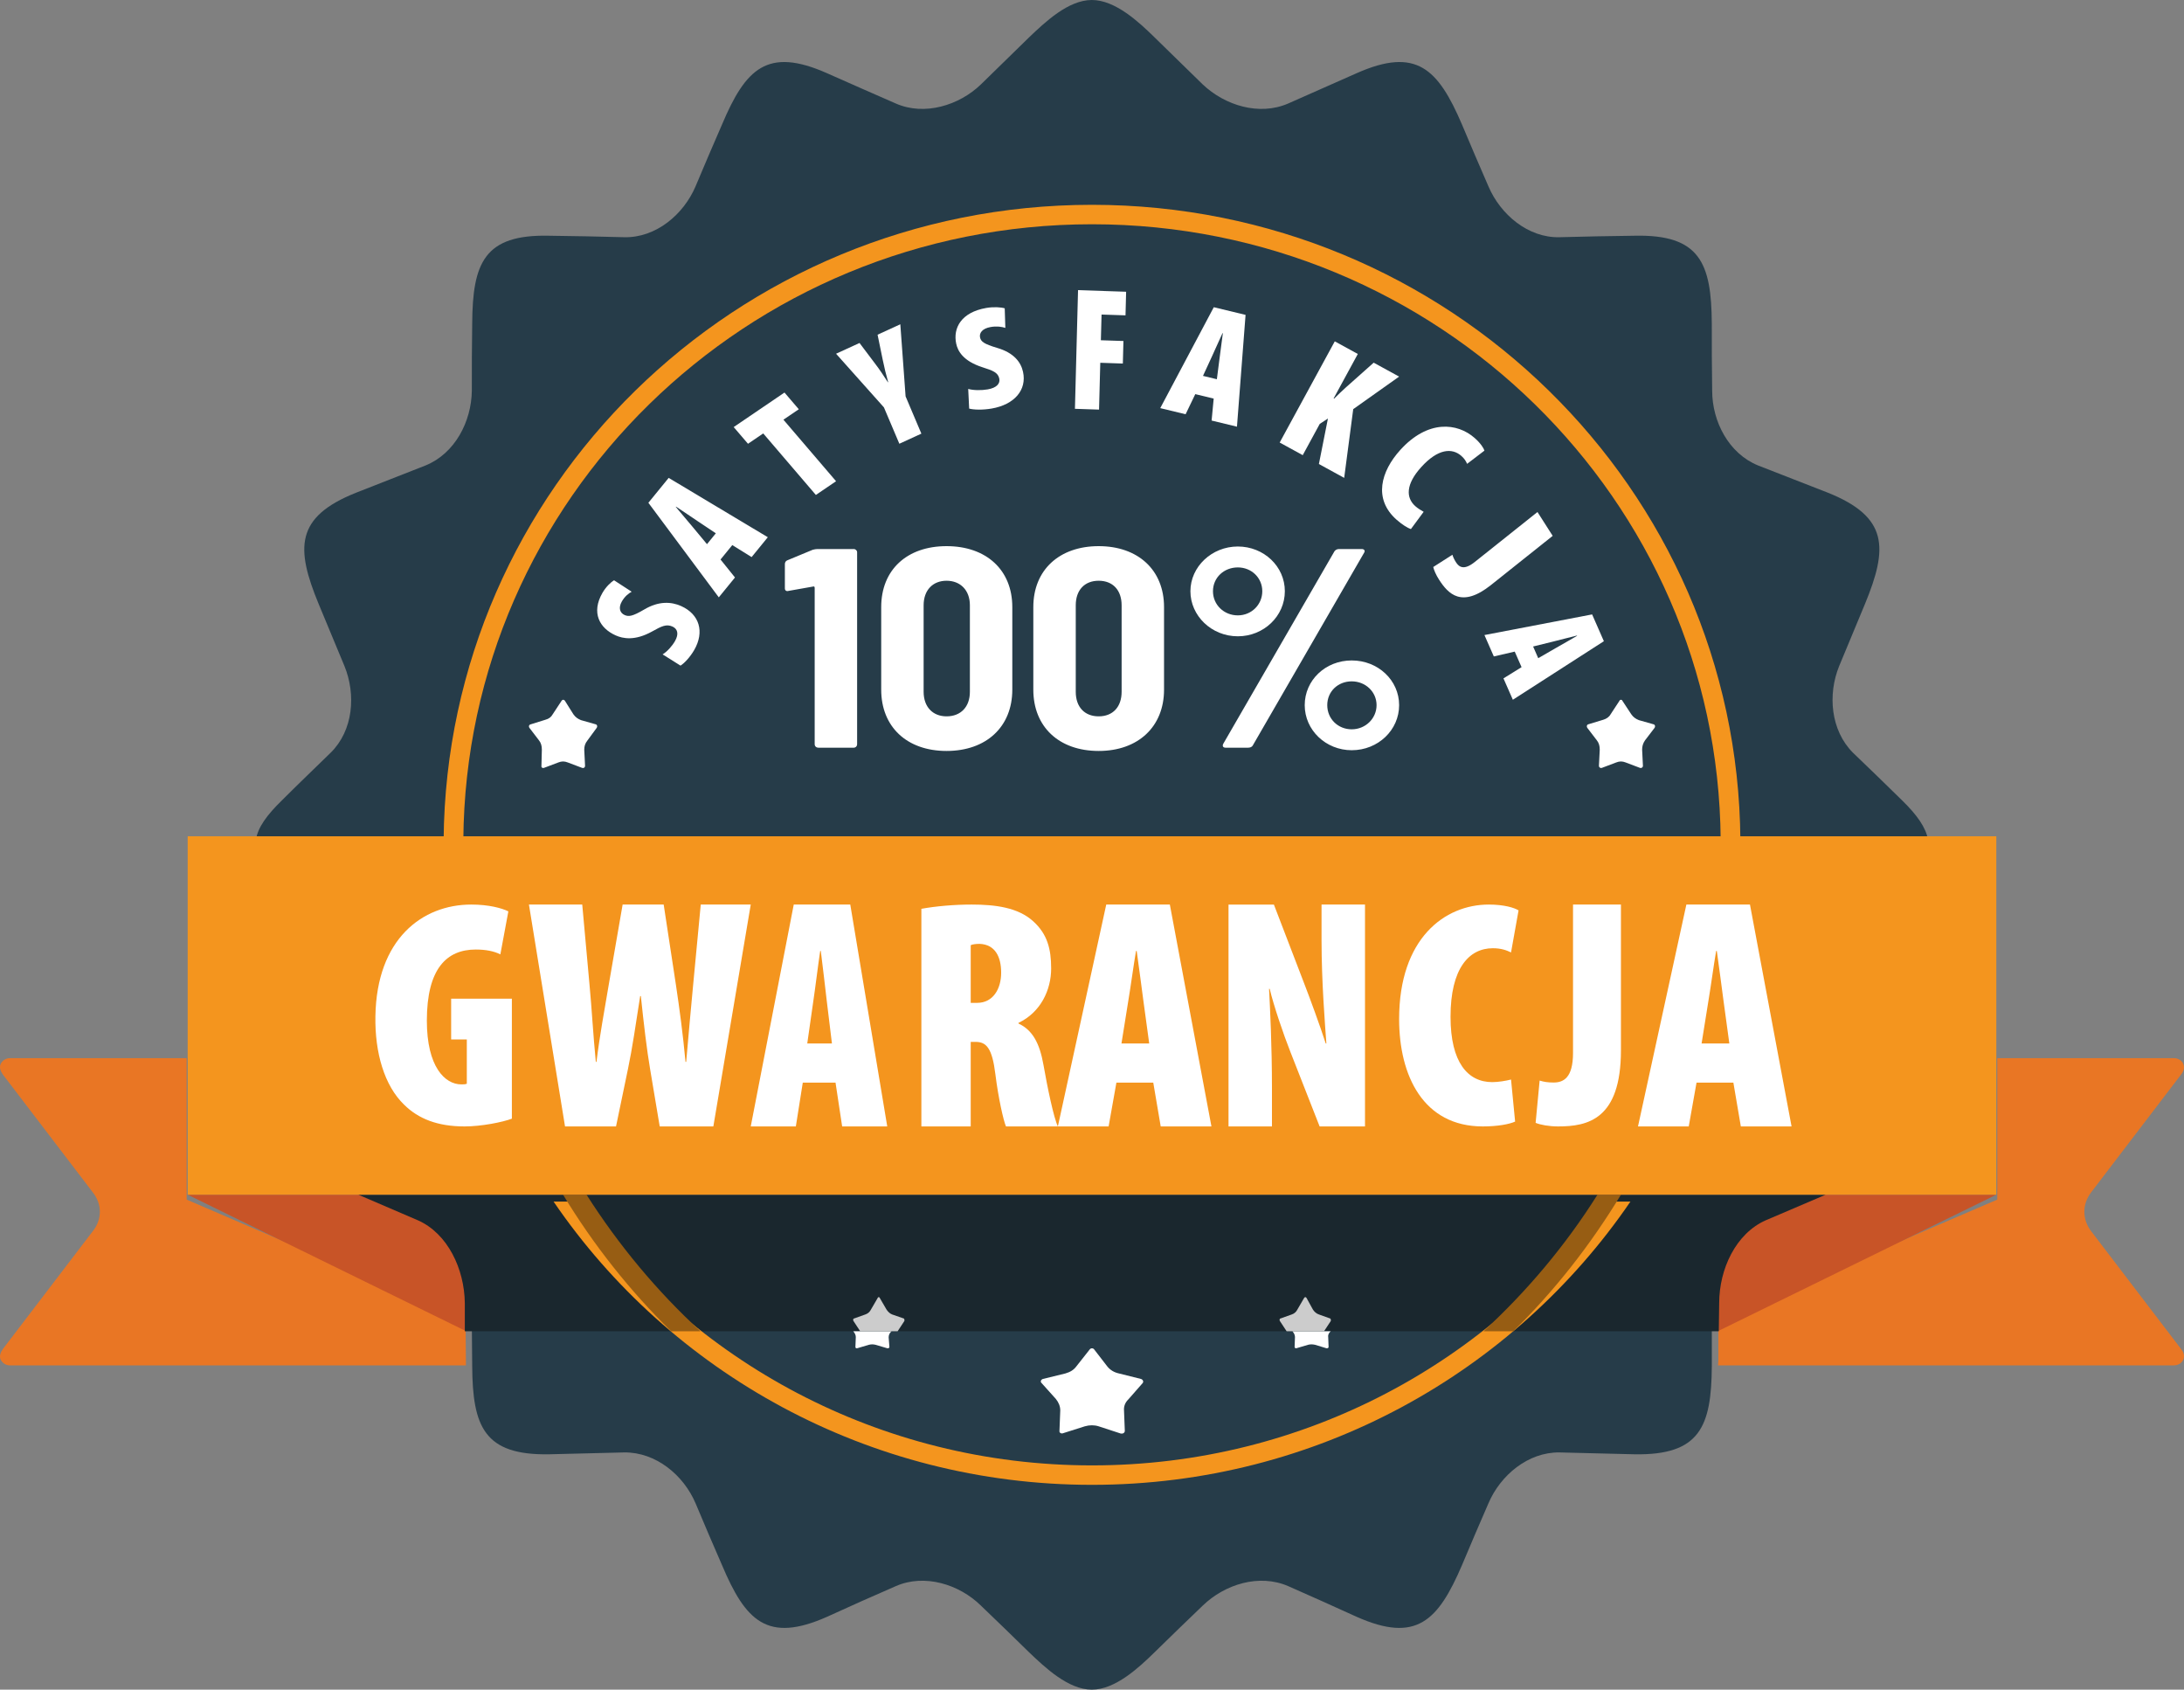
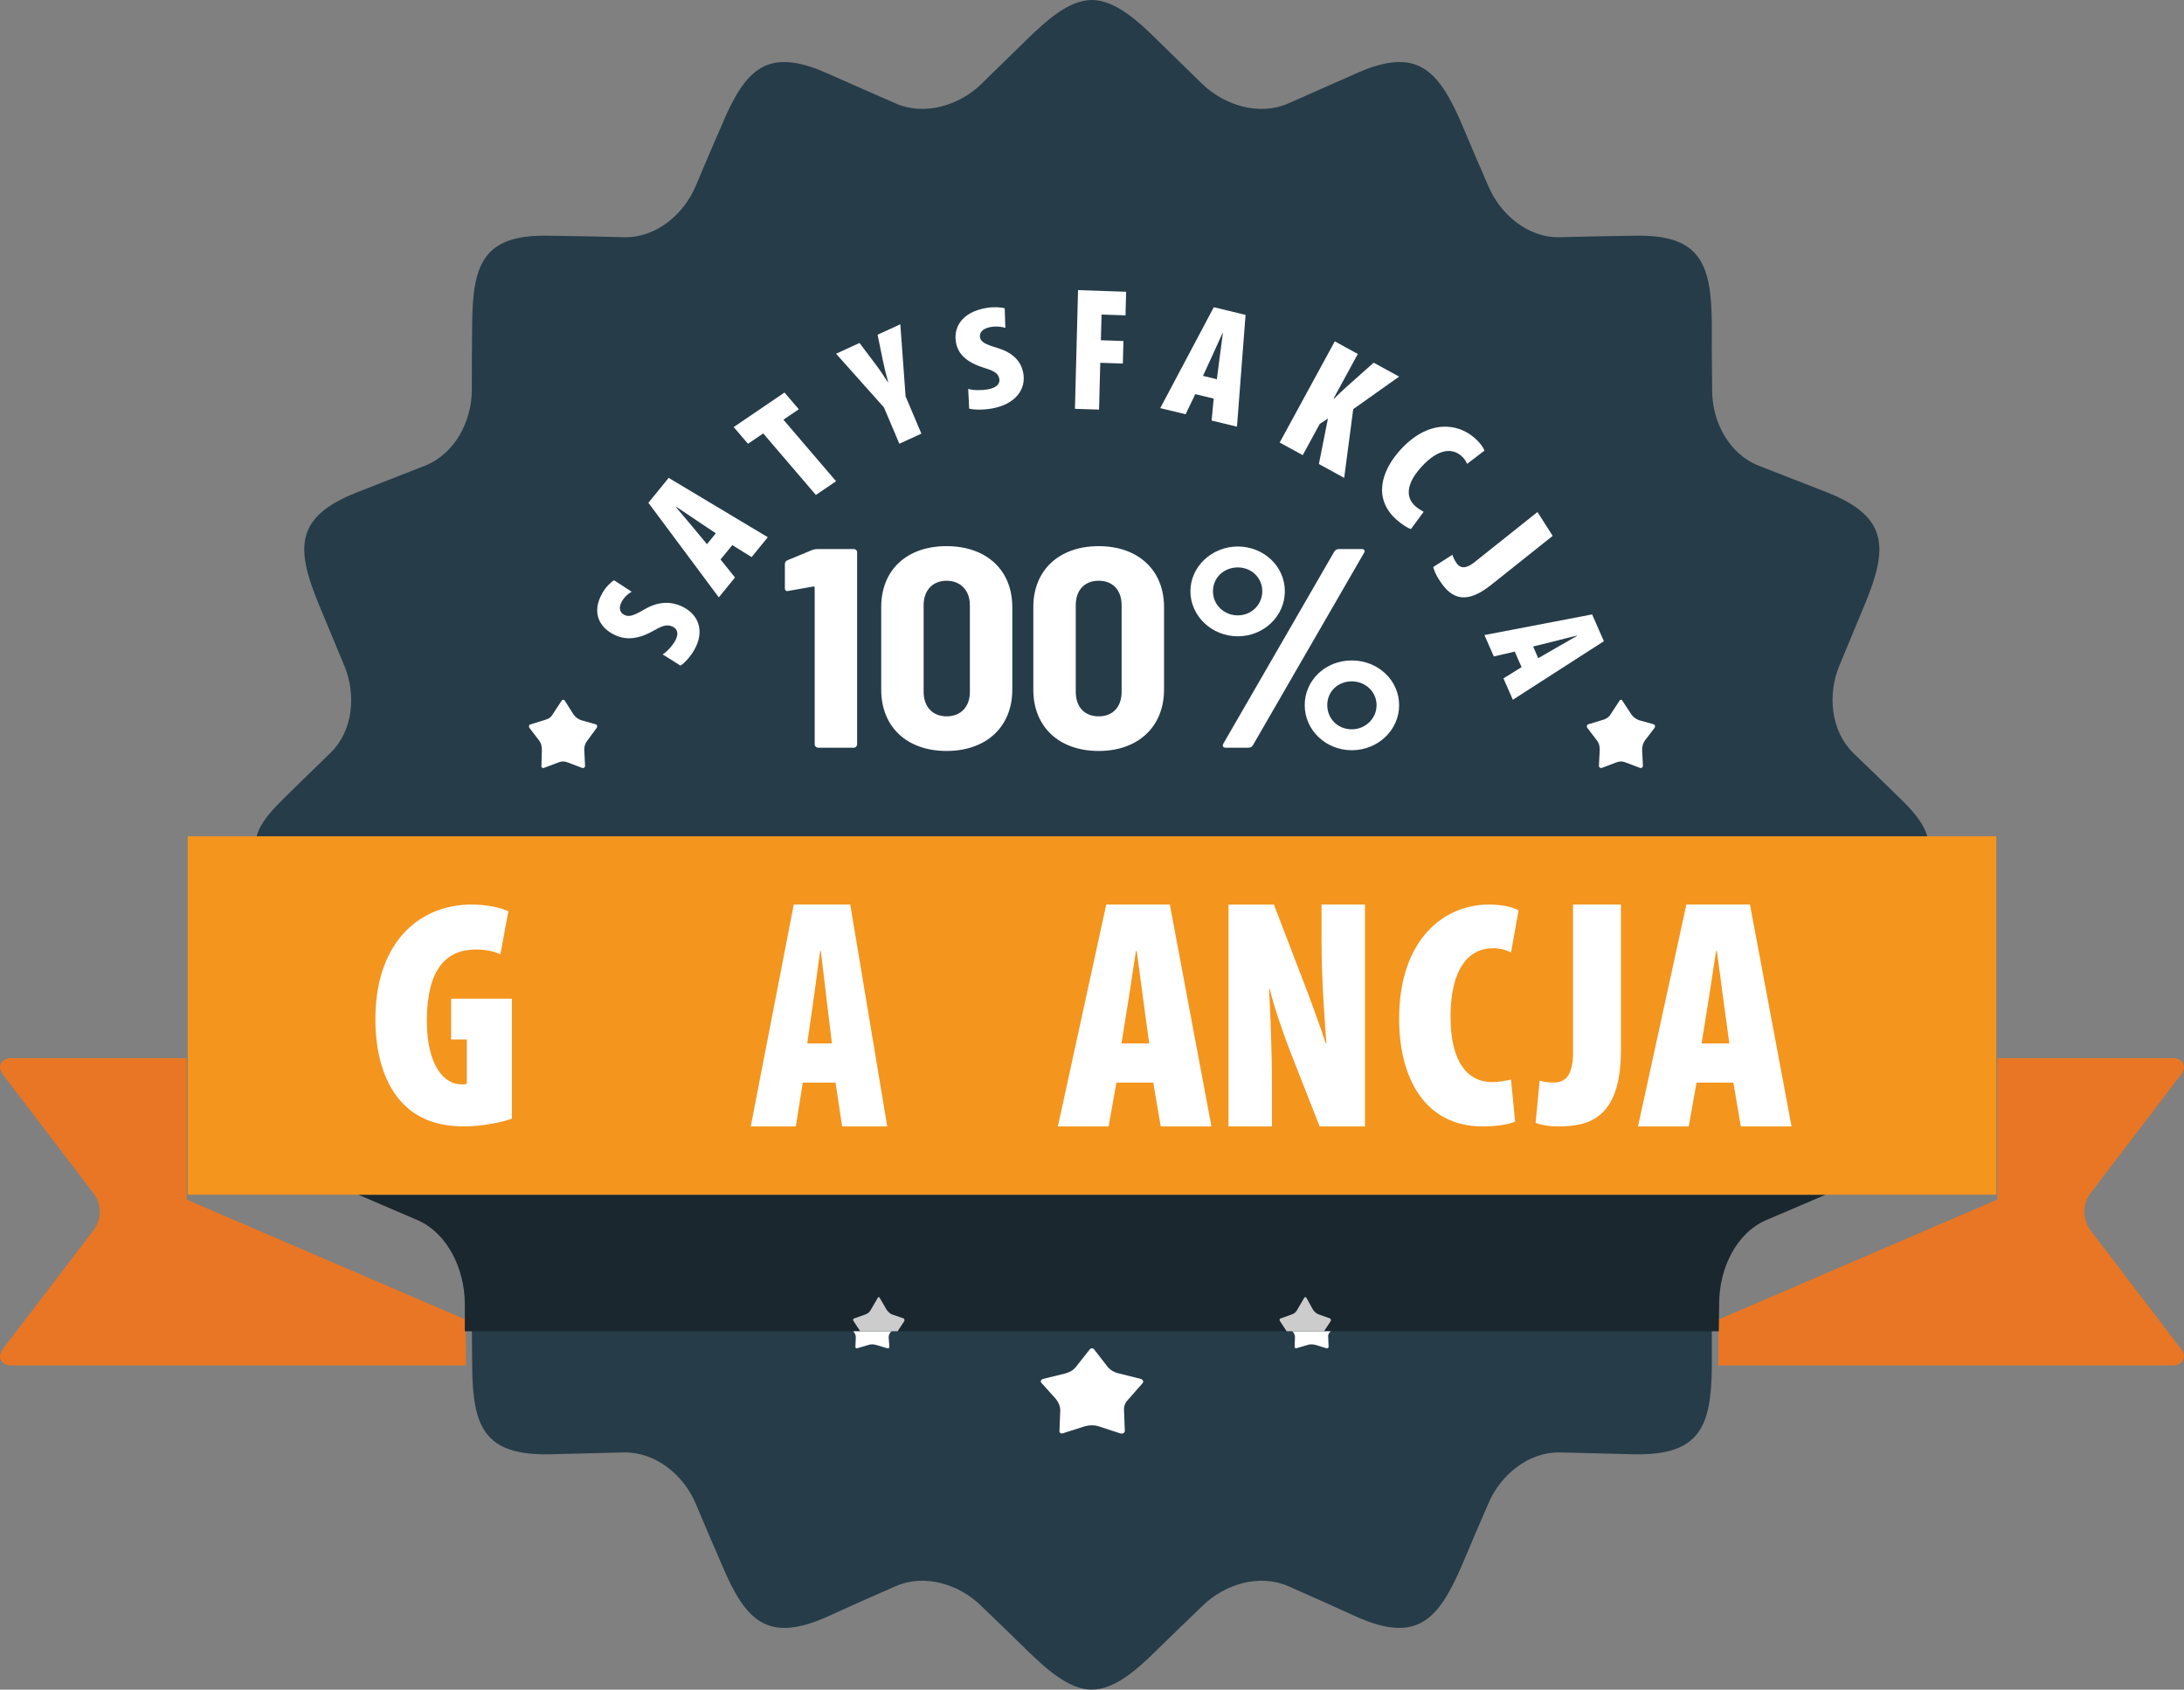
<svg xmlns="http://www.w3.org/2000/svg" width="128" height="99" viewBox="0 0 128 99" fill="none">
  <rect x="0" y="0" width="128" height="99" fill="#808080" stroke="none" />
  <path fill-rule="evenodd" clip-rule="evenodd" d="M127.407 80H100.69L100.712 79.702V77.316L117.057 70.287V62H127.407C127.651 62 127.872 62.128 127.96 62.341C128.049 62.554 127.983 62.767 127.828 62.959L122.542 69.882C122.033 70.563 122.033 71.437 122.542 72.118L127.828 79.041C127.983 79.233 128.049 79.446 127.96 79.659C127.872 79.872 127.651 79.999 127.407 79.999V80ZM0.589 80H27.306V79.702L27.284 77.316L10.939 70.287V62H0.589C0.345 62 0.146 62.128 0.036 62.341C-0.053 62.554 0.036 62.767 0.168 62.959L5.454 69.882C5.985 70.563 5.985 71.437 5.454 72.118L0.168 79.042C0.036 79.233 -0.053 79.447 0.036 79.659C0.146 79.872 0.345 80 0.589 80Z" fill="#E97624" />
-   <path fill-rule="evenodd" clip-rule="evenodd" d="M100.674 78L100.696 76.351C100.696 74.363 101.667 72.279 103.413 71.503L106.926 70H117L100.674 78ZM11 70L27.326 78V76.351C27.304 74.363 26.333 72.279 24.587 71.503L21.096 70H11Z" fill="#C85427" />
  <path fill-rule="evenodd" clip-rule="evenodd" d="M67.667 2.189C66.748 1.291 65.368 0 63.99 0C62.611 0 61.253 1.291 60.312 2.189C59.371 3.108 58.43 4.027 57.488 4.947C56.219 6.172 54.183 6.807 52.498 6.063C51.14 5.472 49.805 4.881 48.47 4.29C44.967 2.736 43.698 4.028 42.319 7.289C41.793 8.493 41.268 9.718 40.764 10.922C40.064 12.564 38.444 13.943 36.583 13.899C35.117 13.855 33.65 13.833 32.184 13.812C28.375 13.724 27.697 15.409 27.675 18.955C27.653 20.269 27.653 21.582 27.653 22.895C27.631 24.69 26.668 26.572 24.939 27.273C23.581 27.798 22.224 28.345 20.867 28.87C17.299 30.293 17.321 32.109 18.678 35.393C19.181 36.597 19.684 37.823 20.188 39.026C20.867 40.691 20.713 42.792 19.378 44.105C18.437 45.024 17.474 45.943 16.532 46.885C15.635 47.76 15.11 48.482 15 49.205H113C112.868 48.482 112.365 47.76 111.467 46.885C110.505 45.943 109.563 45.024 108.6 44.105C107.287 42.792 107.112 40.691 107.79 39.026C108.294 37.823 108.797 36.597 109.3 35.393C110.657 32.11 110.679 30.293 107.133 28.87C105.776 28.345 104.397 27.798 103.039 27.273C101.311 26.572 100.347 24.689 100.347 22.895C100.325 21.582 100.325 20.269 100.325 18.955C100.304 15.409 99.625 13.724 95.794 13.812C94.328 13.833 92.861 13.855 91.395 13.899C89.556 13.943 87.936 12.564 87.236 10.922C86.71 9.718 86.185 8.493 85.681 7.289C84.281 4.028 83.011 2.736 79.508 4.29C78.173 4.881 76.838 5.472 75.502 6.063C73.796 6.807 71.781 6.172 70.49 4.947C69.549 4.028 68.608 3.108 67.666 2.189H67.667ZM27.653 77.594L27.675 80.045C27.697 83.591 28.375 85.276 32.184 85.21C33.651 85.167 35.117 85.145 36.583 85.101C38.444 85.079 40.064 86.436 40.764 88.078C41.268 89.282 41.793 90.507 42.319 91.711C43.698 94.973 44.967 96.286 48.47 94.732C49.805 94.119 51.14 93.528 52.498 92.937C54.183 92.193 56.219 92.828 57.488 94.075C58.43 94.972 59.371 95.892 60.312 96.811C61.253 97.709 62.611 99 63.99 99C65.368 99 66.748 97.709 67.667 96.811C68.608 95.892 69.549 94.973 70.491 94.075C71.782 92.828 73.796 92.193 75.504 92.937C76.839 93.528 78.174 94.119 79.51 94.732C83.012 96.286 84.281 94.972 85.682 91.711C86.186 90.507 86.711 89.282 87.237 88.078C87.937 86.436 89.557 85.079 91.396 85.101C92.863 85.145 94.329 85.167 95.795 85.21C99.626 85.276 100.304 83.591 100.326 80.045V77.594H27.653Z" fill="#263C49" />
  <path fill-rule="evenodd" clip-rule="evenodd" d="M27.242 78H100.735L100.758 76.351C100.758 74.363 101.731 72.279 103.48 71.503L107 70H21L24.498 71.503C26.246 72.279 27.22 74.364 27.242 76.351V78Z" fill="#1A272E" />
-   <path fill-rule="evenodd" clip-rule="evenodd" d="M100.845 49.204H102C101.845 28.64 84.889 12 64 12C43.111 12 26.178 28.64 26 49.204H27.155C27.311 29.254 43.755 13.14 64 13.14C84.245 13.14 100.689 29.254 100.845 49.204ZM33.844 70.404H32.444C39.267 80.4 50.866 87 64 87C77.134 87 88.734 80.4 95.556 70.404H94.156C87.489 79.743 76.467 85.86 64 85.86C51.533 85.86 40.511 79.743 33.844 70.404Z" fill="#F4951E" />
-   <path fill-rule="evenodd" clip-rule="evenodd" d="M39.331 78H41.056C38.523 75.673 36.275 72.982 34.375 70H33C34.79 72.958 36.929 75.648 39.331 78ZM86.945 78H88.691C91.093 75.648 93.21 72.958 95 70H93.625C91.747 72.982 89.477 75.673 86.945 78Z" fill="#975D13" />
  <path d="M117 49H11V70H117V49Z" fill="#F4951E" />
  <path fill-rule="evenodd" clip-rule="evenodd" d="M64.135 79.076L64.901 80.067C65.064 80.27 65.296 80.412 65.574 80.472L66.874 80.797C66.99 80.837 67.037 80.959 66.967 81.04L66.132 81.991C65.946 82.174 65.853 82.397 65.877 82.66L65.923 83.834C65.923 83.956 65.807 84.016 65.691 83.996L64.391 83.571C64.136 83.49 63.857 83.49 63.579 83.571L62.302 83.976C62.209 84.016 62.07 83.956 62.093 83.834L62.14 82.639C62.14 82.397 62.047 82.174 61.885 81.971L61.049 81.04C60.957 80.959 61.003 80.838 61.119 80.797L62.442 80.473C62.721 80.392 62.929 80.271 63.092 80.048L63.858 79.076C63.928 78.975 64.067 78.975 64.137 79.076L64.135 79.076Z" fill="white" />
  <path fill-rule="evenodd" clip-rule="evenodd" d="M78 78L77.955 78.036C77.866 78.126 77.821 78.235 77.844 78.362L77.866 78.923C77.866 78.977 77.799 79.013 77.732 78.995L77.082 78.796C76.925 78.76 76.791 78.76 76.657 78.796L75.985 78.995C75.941 79.013 75.874 78.977 75.874 78.923L75.896 78.344C75.896 78.235 75.851 78.126 75.761 78.018L75.739 78H77.999H78ZM52.261 78L52.217 78.036C52.127 78.126 52.082 78.235 52.082 78.362L52.127 78.923C52.127 78.977 52.059 79.013 51.992 78.995L51.321 78.796C51.186 78.76 51.052 78.76 50.918 78.796L50.246 78.995C50.179 79.013 50.134 78.977 50.134 78.923L50.157 78.344C50.157 78.235 50.112 78.126 50.022 78.018L50 78H52.26H52.261Z" fill="white" />
  <path fill-rule="evenodd" clip-rule="evenodd" d="M76.578 76.058L76.948 76.731C77.035 76.861 77.144 76.965 77.296 77.016L77.948 77.249C77.992 77.249 78.013 77.353 77.992 77.404L77.6 78H75.406L75.014 77.404C74.971 77.353 74.993 77.249 75.058 77.249L75.71 77.016C75.862 76.965 75.971 76.861 76.036 76.731L76.427 76.058C76.471 75.981 76.536 75.981 76.579 76.058H76.578ZM50.415 78H52.609L53.001 77.404C53.022 77.353 53.001 77.249 52.957 77.249L52.284 77.016C52.153 76.965 52.045 76.861 51.958 76.731L51.566 76.058C51.544 75.981 51.458 75.981 51.436 76.058L51.044 76.731C50.979 76.861 50.87 76.965 50.718 77.016L50.066 77.249C50.001 77.249 49.979 77.353 50.023 77.404L50.414 78H50.415Z" fill="#CCCCCC" />
  <path d="M47.636 32.211L46.157 32.824C46.045 32.866 46 32.951 46 33.056V34.472C46 34.599 46.09 34.662 46.224 34.62L47.658 34.366C47.725 34.345 47.747 34.387 47.747 34.451V43.599C47.747 43.725 47.837 43.809 47.972 43.809H50.033C50.145 43.809 50.234 43.725 50.234 43.599V32.359C50.234 32.254 50.145 32.169 50.033 32.169H47.904C47.815 32.169 47.725 32.191 47.636 32.212V32.211ZM55.476 44C57.806 44 59.329 42.584 59.329 40.409V35.57C59.329 33.395 57.806 32 55.476 32C53.146 32 51.646 33.395 51.646 35.57V40.409C51.646 42.584 53.147 44 55.476 44ZM55.476 41.972C54.67 41.972 54.132 41.422 54.132 40.535V35.464C54.132 34.577 54.67 34.027 55.476 34.027C56.282 34.027 56.843 34.577 56.843 35.464V40.535C56.843 41.422 56.305 41.972 55.476 41.972ZM64.392 44C66.699 44 68.222 42.584 68.222 40.409V35.57C68.222 33.395 66.699 32 64.392 32C62.084 32 60.561 33.395 60.561 35.57V40.409C60.561 42.584 62.062 44 64.392 44ZM64.392 41.972C63.563 41.972 63.048 41.422 63.048 40.535V35.464C63.048 34.577 63.563 34.027 64.392 34.027C65.22 34.027 65.736 34.577 65.736 35.464V40.535C65.736 41.422 65.22 41.972 64.392 41.972ZM72.546 37.282C74.07 37.282 75.302 36.099 75.302 34.641C75.302 33.183 74.07 32.021 72.546 32.021C71.023 32.021 69.768 33.204 69.768 34.641C69.768 36.077 71.001 37.282 72.546 37.282ZM71.83 43.809H73.151C73.263 43.809 73.376 43.767 73.42 43.683L79.939 32.401C80.029 32.274 79.962 32.169 79.805 32.169H78.483C78.371 32.169 78.281 32.211 78.214 32.295L71.695 43.577C71.628 43.704 71.673 43.809 71.83 43.809ZM72.546 36.056C71.74 36.056 71.09 35.443 71.09 34.641C71.09 33.838 71.74 33.246 72.546 33.246C73.353 33.246 73.98 33.859 73.98 34.641C73.98 35.422 73.353 36.056 72.546 36.056ZM79.222 43.957C80.768 43.957 82 42.775 82 41.317C82 39.859 80.768 38.697 79.222 38.697C77.677 38.697 76.467 39.859 76.467 41.317C76.467 42.775 77.699 43.957 79.222 43.957ZM79.222 42.732C78.416 42.732 77.788 42.119 77.788 41.316C77.788 40.513 78.416 39.922 79.222 39.922C80.029 39.922 80.678 40.534 80.678 41.316C80.678 42.098 80.029 42.732 79.222 42.732Z" fill="white" />
  <path fill-rule="evenodd" clip-rule="evenodd" d="M95.083 41.056L95.604 41.848C95.722 42.021 95.864 42.12 96.053 42.195L96.928 42.443C96.999 42.467 97.023 42.566 96.975 42.641L96.408 43.383C96.289 43.557 96.242 43.73 96.242 43.928L96.289 44.87C96.289 44.968 96.195 45.019 96.123 44.994L95.272 44.672C95.082 44.597 94.917 44.597 94.728 44.672L93.876 44.994C93.805 45.019 93.71 44.968 93.71 44.87L93.758 43.928C93.758 43.706 93.71 43.532 93.592 43.383L93.025 42.641C92.977 42.566 93.001 42.467 93.072 42.443L93.971 42.17C94.136 42.12 94.302 42.021 94.397 41.848L94.917 41.056C94.941 40.981 95.059 40.981 95.083 41.056H95.083Z" fill="white" />
  <path fill-rule="evenodd" clip-rule="evenodd" d="M33.106 41.056L33.603 41.848C33.722 42.021 33.864 42.12 34.053 42.195L34.928 42.443C34.999 42.467 35.023 42.566 34.975 42.641L34.431 43.383C34.289 43.557 34.242 43.73 34.242 43.928L34.289 44.87C34.289 44.968 34.218 45.019 34.123 44.994L33.271 44.672C33.082 44.597 32.917 44.597 32.728 44.672L31.876 44.994C31.804 45.019 31.71 44.968 31.733 44.87L31.757 43.928C31.757 43.706 31.71 43.532 31.592 43.383L31.024 42.641C30.976 42.566 31 42.467 31.095 42.443L31.97 42.17C32.159 42.12 32.301 42.021 32.395 41.848L32.916 41.056C32.964 40.981 33.058 40.981 33.105 41.056H33.106Z" fill="white" />
  <path d="M30 65.545C29.457 65.753 28.202 66 27.228 66C25.635 66 24.512 65.545 23.688 64.73C22.526 63.612 21.964 61.679 22.002 59.538C22.077 55.028 24.736 53 27.621 53C28.651 53 29.4 53.208 29.794 53.398L29.325 55.919C28.951 55.729 28.464 55.635 27.883 55.635C26.179 55.635 25.017 56.753 25.017 59.804C25.017 62.495 26.066 63.537 27.04 63.537C27.152 63.537 27.265 63.537 27.359 63.499V60.903H26.441V58.515H30V65.546V65.545Z" fill="white" />
-   <path d="M33.115 66L31 53H34.124L34.551 57.706C34.686 59.133 34.764 60.638 34.92 62.219H34.958C35.152 60.638 35.424 59.21 35.676 57.706L36.491 53H38.897L39.615 57.706C39.828 59.133 40.022 60.561 40.177 62.219H40.216C40.352 60.599 40.487 59.21 40.624 57.706L41.07 53H44L41.808 66H38.665L38.102 62.644C37.908 61.506 37.733 60.021 37.559 58.362H37.52C37.268 59.983 37.054 61.448 36.802 62.644L36.104 66H33.116H33.115Z" fill="white" />
  <path d="M47.049 63.435L46.643 66H44L46.52 53H49.833L52 66H49.357L48.969 63.435H47.048H47.049ZM48.758 61.139L48.458 58.67C48.37 57.938 48.212 56.53 48.106 55.719H48.07C47.947 56.529 47.771 57.976 47.665 58.67L47.312 61.139H48.758H48.758Z" fill="white" />
-   <path d="M54 53.249C54.845 53.096 55.915 53 56.949 53C58.338 53 59.671 53.173 60.554 53.98C61.38 54.728 61.606 55.593 61.606 56.744C61.606 58.012 60.986 59.318 59.691 59.932V59.97C60.517 60.355 60.93 61.123 61.155 62.39C61.38 63.676 61.756 65.501 62 66H58.958C58.808 65.654 58.507 64.31 58.338 62.947C58.15 61.411 57.812 61.046 57.174 61.046H56.892V66H54V53.25V53.249ZM56.892 58.76H57.268C58.207 58.76 58.676 57.934 58.676 56.993C58.676 56.052 58.319 55.342 57.418 55.303C57.23 55.303 57.005 55.323 56.892 55.38V58.76V58.76Z" fill="white" />
  <path d="M65.43 63.435L64.974 66H62L64.835 53H68.562L71 66H68.027L67.591 63.435H65.43ZM67.353 61.139L67.016 58.67C66.916 57.938 66.738 56.53 66.619 55.719H66.579C66.441 56.529 66.242 57.976 66.123 58.67L65.727 61.139H67.352H67.353Z" fill="white" />
  <path d="M72.001 66V53.001H74.661L76.453 57.668C76.774 58.497 77.377 60.136 77.698 61.139H77.736C77.661 60.078 77.453 57.552 77.453 55.102V53H80V65.999H77.34L75.623 61.621C75.226 60.619 74.641 58.902 74.415 57.938H74.377C74.434 59.056 74.547 61.216 74.547 63.762V65.999H72L72.001 66Z" fill="white" />
  <path d="M88.798 65.716C88.467 65.868 87.769 66 86.905 66C83.415 66 82 63.025 82 59.709C82 54.99 84.664 53 87.255 53C88.155 53 88.761 53.189 89 53.341L88.559 55.805C88.284 55.672 87.971 55.559 87.493 55.559C86.097 55.559 85.013 56.734 85.013 59.576C85.013 62.248 86.024 63.404 87.457 63.404C87.806 63.404 88.265 63.328 88.559 63.252L88.798 65.716Z" fill="white" />
  <path d="M92.192 53H95V61.54C95 65.6 93.043 66 91.322 66C90.779 66 90.272 65.905 90 65.79L90.235 63.312C90.471 63.389 90.725 63.427 91.05 63.427C91.612 63.427 92.192 63.179 92.192 61.692V53Z" fill="white" />
  <path d="M99.43 63.435L98.974 66H96L98.835 53H102.562L105 66H102.027L101.59 63.435H99.43ZM101.353 61.139L101.016 58.67C100.916 57.938 100.738 56.53 100.619 55.719H100.579C100.441 56.529 100.242 57.976 100.123 58.67L99.727 61.139H101.352H101.353Z" fill="white" />
  <path d="M38.835 38.341C39.095 38.185 39.391 37.857 39.558 37.566C39.808 37.133 39.7 36.84 39.412 36.711C39.056 36.551 38.775 36.688 38.225 36.996C37.206 37.564 36.502 37.417 36.079 37.227C35.139 36.806 34.637 35.903 35.308 34.738C35.506 34.394 35.797 34.111 35.989 34L37.02 34.67C36.832 34.773 36.614 34.948 36.446 35.239C36.223 35.628 36.343 35.917 36.606 36.035C36.851 36.145 37.072 36.113 37.763 35.708C38.603 35.211 39.338 35.249 39.922 35.511C40.997 35.993 41.299 37.022 40.688 38.083C40.438 38.516 40.096 38.87 39.883 39L38.835 38.342V38.341Z" fill="white" />
  <path d="M42.229 32.783L43.076 33.836L42.127 35L38 29.459L39.19 28L45 31.477L44.051 32.641L42.918 31.938L42.229 32.783V32.783ZM41.954 31.247L40.891 30.538C40.576 30.327 39.974 29.916 39.622 29.687L39.609 29.703C39.879 30.033 40.375 30.604 40.606 30.887L41.435 31.884L41.954 31.247H41.954Z" fill="white" />
  <path d="M44.732 25.395L43.839 26.002L43 25.023L45.977 23L46.816 23.979L45.915 24.591L49 28.196L47.817 29L44.731 25.395H44.732Z" fill="white" />
  <path d="M52.709 26L51.805 23.869L49 20.726L50.375 20.096L51.285 21.303C51.531 21.625 51.794 22.012 52.037 22.397L52.054 22.39C51.931 21.959 51.822 21.513 51.732 21.068L51.433 19.611L52.766 19L53.075 23.225L54 25.408L52.709 26Z" fill="white" />
  <path d="M56.745 22.788C57.045 22.875 57.523 22.879 57.888 22.815C58.431 22.721 58.627 22.462 58.565 22.178C58.489 21.826 58.192 21.713 57.576 21.517C56.437 21.15 56.134 20.561 56.043 20.144C55.841 19.216 56.34 18.297 57.801 18.044C58.232 17.97 58.666 17.998 58.885 18.065L58.921 19.212C58.712 19.144 58.42 19.099 58.055 19.162C57.568 19.247 57.383 19.513 57.439 19.772C57.492 20.014 57.657 20.15 58.447 20.386C59.413 20.669 59.833 21.212 59.958 21.789C60.189 22.85 59.452 23.706 58.122 23.937C57.579 24.031 57.05 24.01 56.801 23.94L56.745 22.788Z" fill="white" />
  <path d="M63.183 17L66 17.094L65.964 18.477L64.56 18.43L64.52 19.936L65.842 19.98L65.808 21.301L64.485 21.256L64.413 24L63 23.953L63.182 17H63.183Z" fill="white" />
  <path d="M70.053 23.093L69.486 24.272L68 23.913L71.138 18L73 18.45L72.496 25L71.01 24.641L71.132 23.354L70.053 23.093ZM71.318 22.22L71.476 20.991C71.524 20.627 71.621 19.928 71.669 19.524L71.649 19.519C71.472 19.892 71.182 20.564 71.03 20.884L70.505 22.024L71.317 22.22H71.318Z" fill="white" />
  <path d="M78.228 20L79.579 20.74L78.161 23.344L78.188 23.358C78.405 23.146 78.628 22.926 78.873 22.706L80.509 21.25L82 22.066L79.31 23.973L78.78 28L77.298 27.188L77.828 24.52L77.347 24.839L76.351 26.669L75 25.929L78.229 20L78.228 20Z" fill="white" />
  <path d="M82.69 31C82.508 30.942 82.188 30.749 81.847 30.448C80.473 29.231 80.934 27.616 82.067 26.365C83.681 24.585 85.409 24.763 86.43 25.666C86.784 25.98 86.958 26.262 87 26.403L85.984 27.178C85.921 27.032 85.837 26.88 85.649 26.714C85.099 26.227 84.271 26.293 83.299 27.365C82.385 28.372 82.388 29.161 82.952 29.66C83.09 29.782 83.297 29.914 83.438 29.988L82.69 31H82.69Z" fill="white" />
  <path d="M90.108 30L91 31.397L87.387 34.275C85.669 35.644 84.878 34.806 84.331 33.95C84.159 33.68 84.038 33.396 84 33.222L85.123 32.504C85.166 32.647 85.23 32.785 85.334 32.947C85.512 33.227 85.801 33.432 86.43 32.93L90.108 30H90.108Z" fill="white" />
  <path d="M88.776 38.179L87.55 38.462L87 37.209L93.311 36L94 37.57L88.665 41L88.115 39.748L89.176 39.09L88.776 38.18V38.179ZM90.153 38.565L91.19 37.966C91.498 37.789 92.092 37.454 92.43 37.254L92.423 37.237C92.037 37.328 91.356 37.512 91.025 37.591L89.853 37.88L90.153 38.565Z" fill="white" />
</svg>